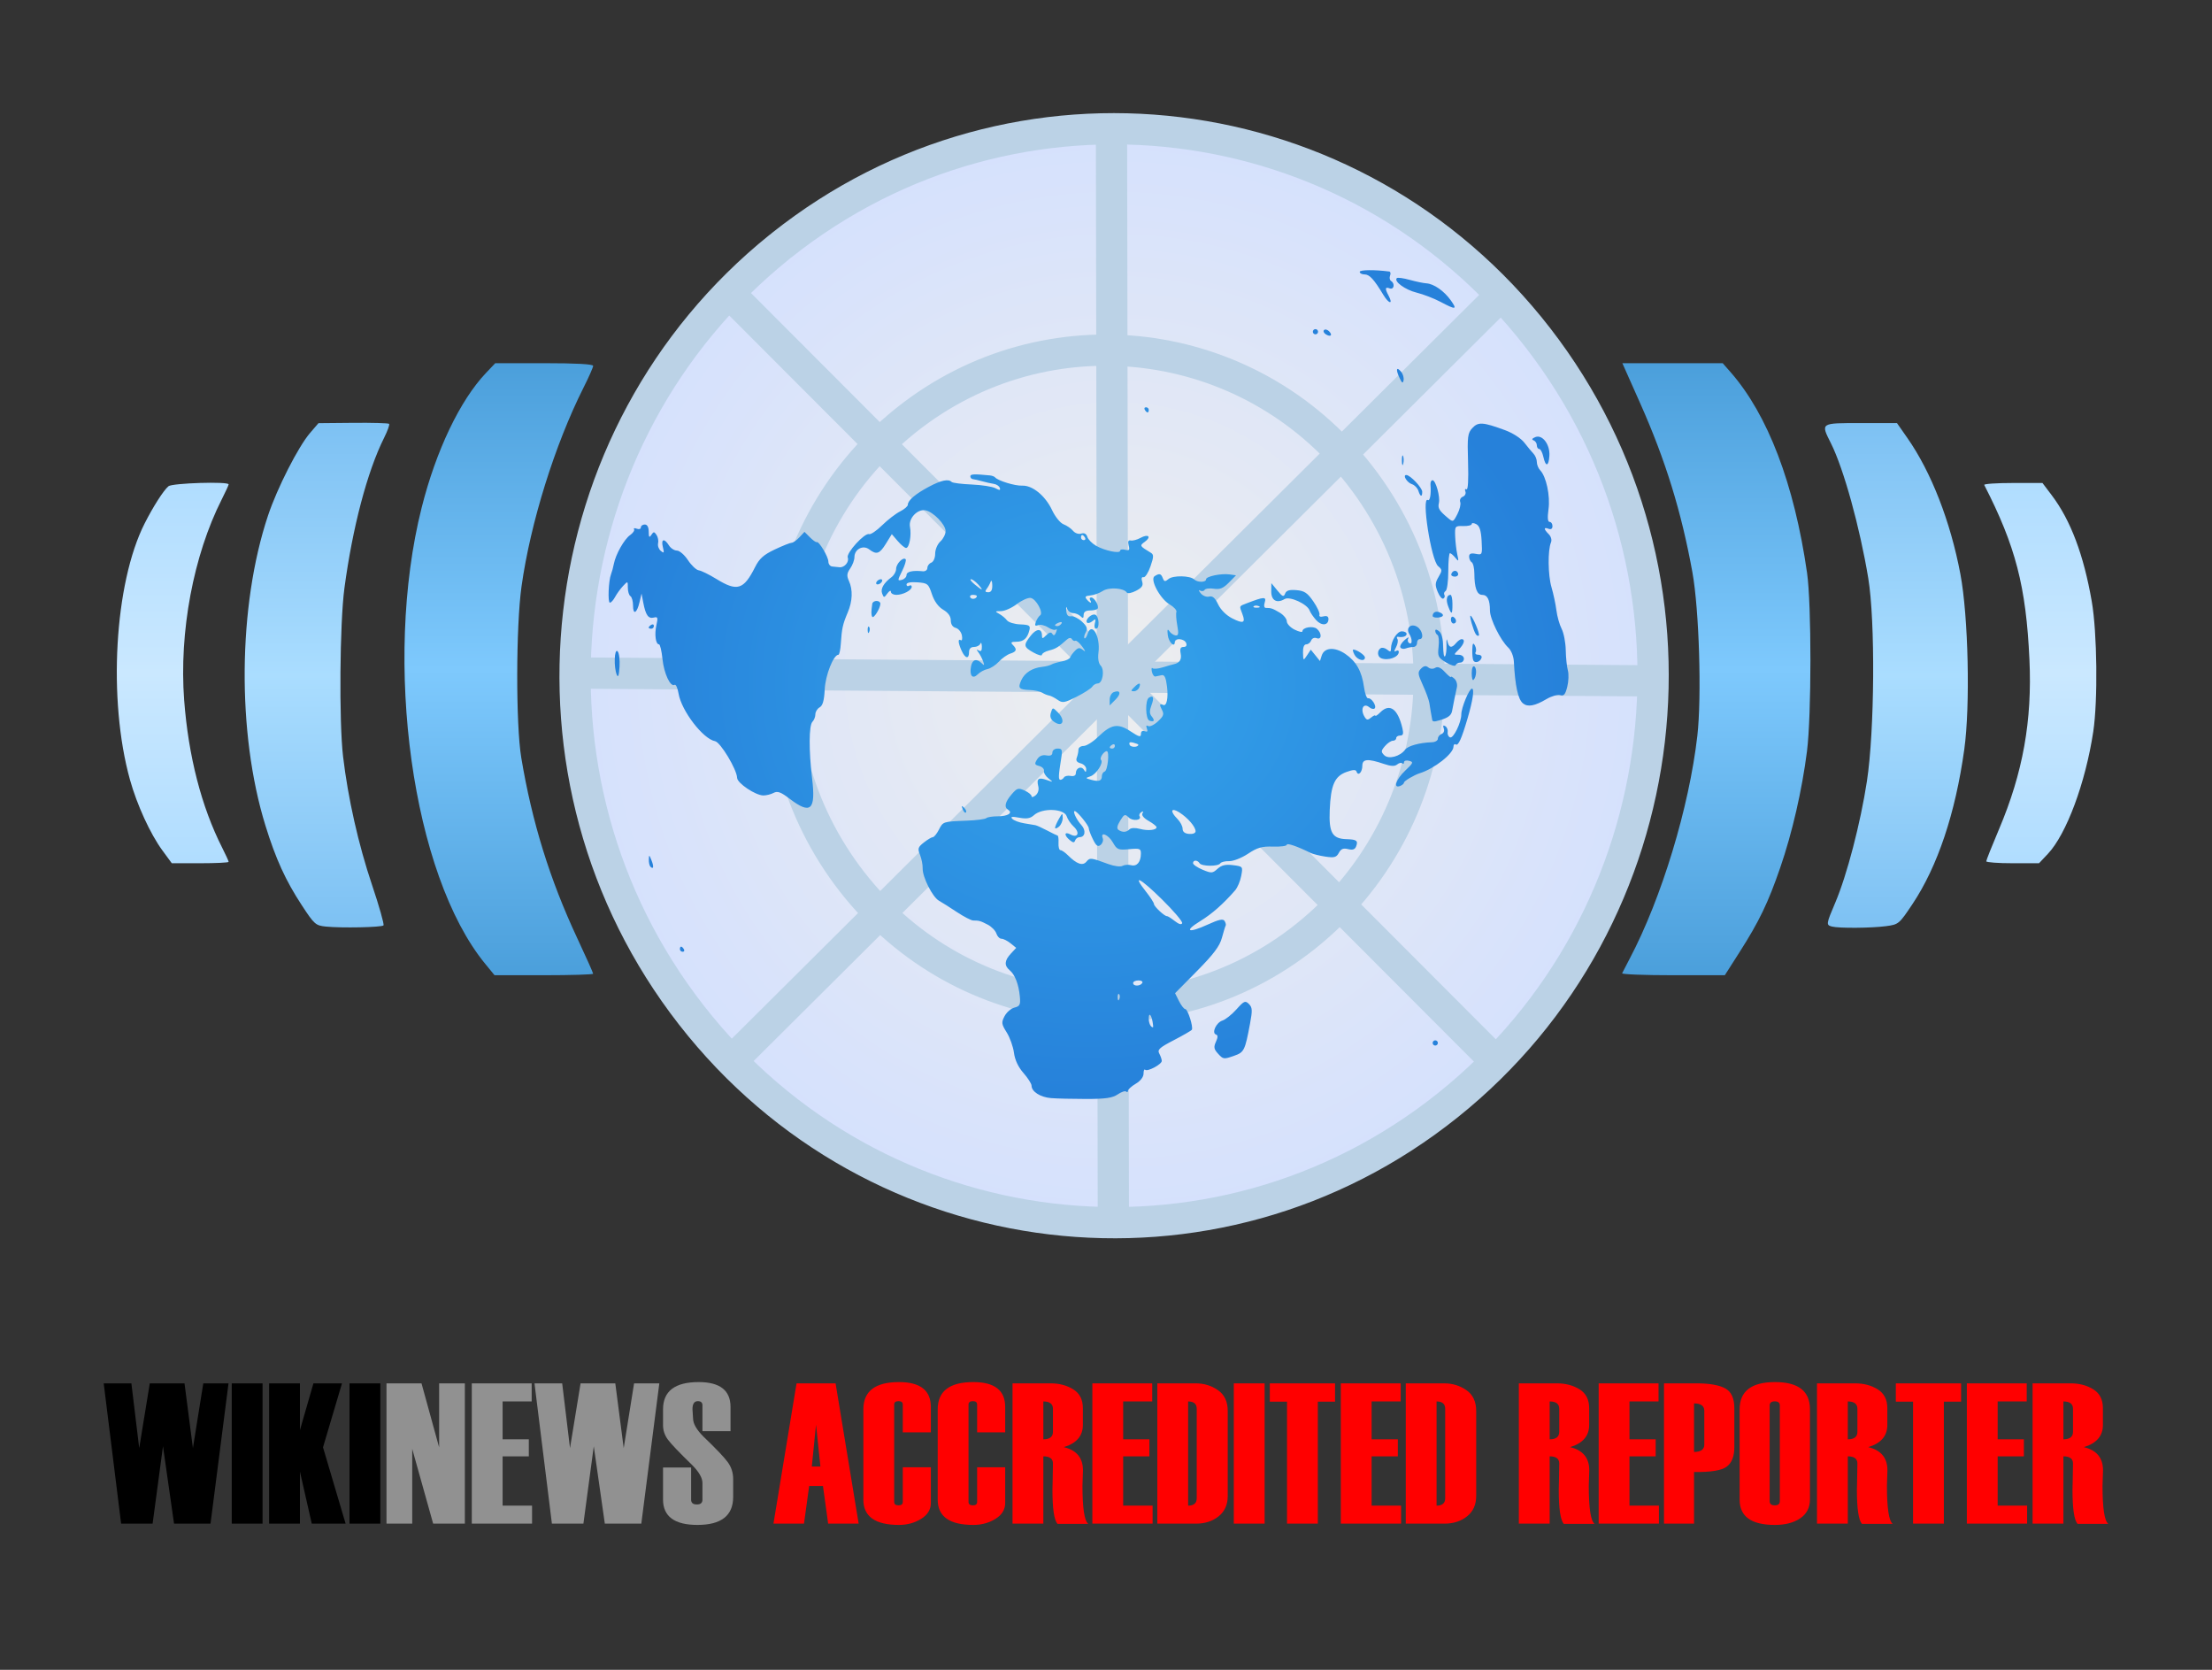
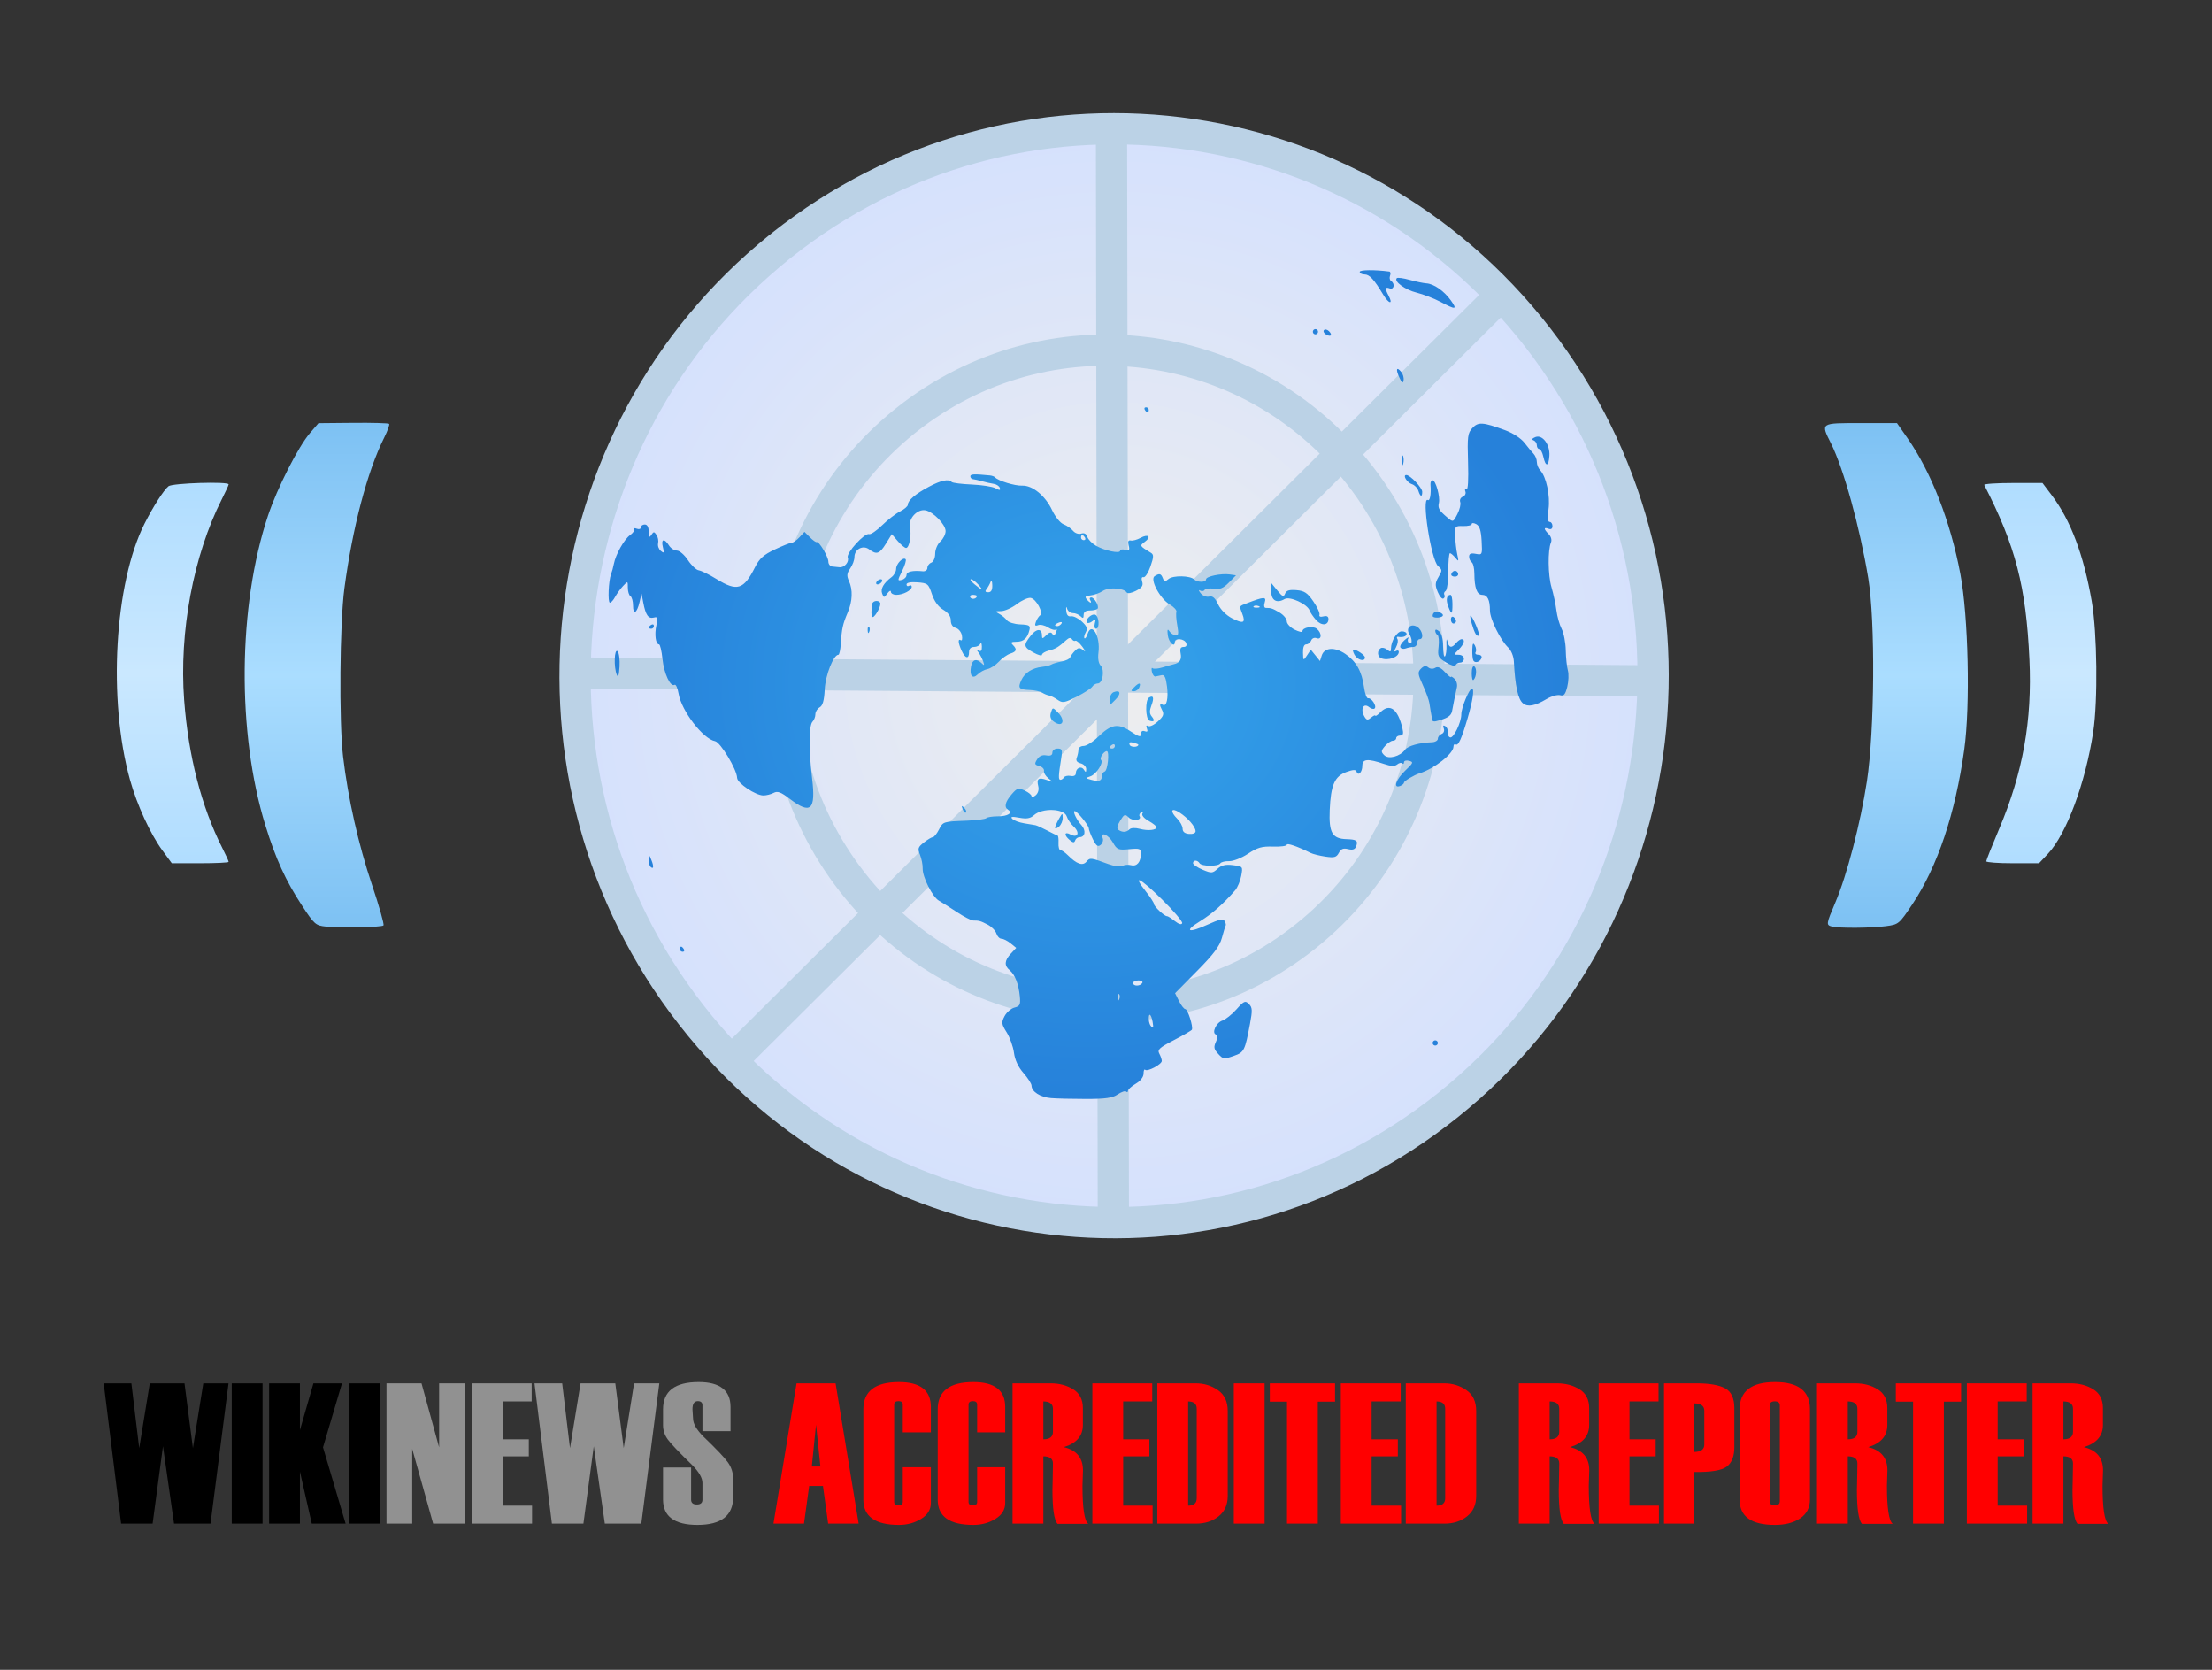
<svg xmlns="http://www.w3.org/2000/svg" xmlns:ns1="http://sodipodi.sourceforge.net/DTD/sodipodi-0.dtd" xmlns:ns2="http://www.inkscape.org/namespaces/inkscape" xmlns:xlink="http://www.w3.org/1999/xlink" id="svg2" ns1:version="0.32" ns2:version="0.45.1" width="265" height="200" version="1.0" ns1:docbase="C:\Wiki Uploads\To Upload" ns1:docname="Accredited_reporter.svg" ns2:output_extension="org.inkscape.output.svg.inkscape">
  <rect width="100%" height="100%" fill="#333333" stroke="none" />
  <defs id="defs5">
    <radialGradient gradientTransform="matrix(1,0,0,0.863,0,16.876)" gradientUnits="userSpaceOnUse" xlink:href="#linearGradient15386" id="radialGradient1982" fy="123.365" fx="373.082" r="184.271" cy="123.365" cx="373.082" />
    <radialGradient gradientTransform="matrix(1,0,0,0.863,0,16.876)" gradientUnits="userSpaceOnUse" xlink:href="#linearGradient15386" id="radialGradient15392" fy="123.365" fx="373.082" r="184.271" cy="123.365" cx="373.082" />
    <linearGradient id="linearGradient15386">
      <stop id="stop15388" offset="0" style="stop-color: rgb(53, 165, 236); stop-opacity: 1;" />
      <stop id="stop15390" offset="1" style="stop-color: rgb(38, 129, 218); stop-opacity: 1;" />
    </linearGradient>
    <radialGradient gradientTransform="matrix(1,0,0,1.014,-13.818,-5.801)" gradientUnits="userSpaceOnUse" xlink:href="#linearGradient18934" id="radialGradient18940" fy="175.158" fx="318.604" r="164.734" cy="175.158" cx="318.604" />
    <linearGradient id="linearGradient18934">
      <stop id="stop18936" offset="0" style="stop-color: rgb(238, 238, 238); stop-opacity: 1;" />
      <stop id="stop18938" offset="1" style="stop-color: rgb(213, 225, 253); stop-opacity: 1;" />
    </linearGradient>
    <linearGradient gradientTransform="matrix(0,-1,1,0,129.581,486.474)" gradientUnits="userSpaceOnUse" xlink:href="#linearGradient5571" id="linearGradient5577" y2="173.169" x2="410.072" y1="173.169" x1="223.063" />
    <linearGradient id="linearGradient5571">
      <stop id="stop5573" offset="0" style="stop-color: rgb(75, 159, 219); stop-opacity: 1;" />
      <stop id="stop5579" offset="0.5" style="stop-color: rgb(126, 201, 253); stop-opacity: 1;" />
      <stop id="stop5575" offset="1" style="stop-color: rgb(75, 159, 219); stop-opacity: 1;" />
    </linearGradient>
    <linearGradient gradientTransform="matrix(0,-1,1,0,127.358,487.97)" gradientUnits="userSpaceOnUse" xlink:href="#linearGradient8262" id="linearGradient7375" y2="175.028" x2="393.351" y1="175.028" x1="239.058" />
    <linearGradient id="linearGradient8262">
      <stop id="stop8264" offset="0" style="stop-color: rgb(125, 193, 243); stop-opacity: 1;" />
      <stop id="stop8268" offset="0.5" style="stop-color: rgb(170, 221, 255); stop-opacity: 1;" />
      <stop id="stop8266" offset="1" style="stop-color: rgb(125, 193, 243); stop-opacity: 1;" />
    </linearGradient>
    <linearGradient gradientTransform="matrix(0,-1,1,0,128.16,487.372)" gradientUnits="userSpaceOnUse" xlink:href="#linearGradient9171" id="linearGradient9177" y2="174.329" x2="374.432" y1="174.329" x1="258.18" />
    <linearGradient id="linearGradient9171">
      <stop id="stop9173" offset="0" style="stop-color: rgb(176, 221, 255); stop-opacity: 1;" />
      <stop id="stop9179" offset="0.5" style="stop-color: rgb(202, 232, 255); stop-opacity: 1;" />
      <stop id="stop9175" offset="1" style="stop-color: rgb(176, 221, 255); stop-opacity: 1;" />
    </linearGradient>
  </defs>
  <ns1:namedview ns2:window-height="573" ns2:window-width="744" ns2:pageshadow="2" ns2:pageopacity="0.0" guidetolerance="10.0" gridtolerance="10.0" objecttolerance="10.0" borderopacity="1.0" bordercolor="#666666" pagecolor="#ffffff" id="base" ns2:zoom="1.885" ns2:cx="132.5" ns2:cy="100" ns2:window-x="66" ns2:window-y="87" ns2:current-layer="svg2" />
  <g id="layer1" transform="matrix(0.392,0,0,0.392,13.994,13.55)">
    <path id="path6685" style="fill:url(#linearGradient9177);fill-opacity:1" d="M 13.928,225.272 C 10.243,220.252 6.154,211.34 4.024,203.686 C -2.777,179.249 -0.742,143.648 8.499,125.382 C 11.115,120.211 14.295,115.243 15.782,114.003 C 16.956,113.024 34.177,112.49 34.177,113.432 C 34.177,113.666 33.237,115.712 32.088,117.98 C 23.41,135.106 19.016,158.548 20.584,179.355 C 21.873,196.443 25.865,211.939 32.199,224.439 C 33.287,226.587 34.177,228.535 34.177,228.768 C 34.177,229.002 30.269,229.193 25.492,229.193 L 16.806,229.193 L 13.928,225.272 z M 571.332,228.594 C 571.332,228.265 573.087,223.854 575.232,218.792 C 582.542,201.543 585.392,185.633 584.527,166.911 C 583.495,144.612 580.296,132.269 570.71,113.605 C 570.541,113.277 574.478,113.008 579.458,113.008 L 588.512,113.008 L 591.368,116.788 C 597.127,124.411 601.116,135.003 603.579,149.216 C 605.23,158.739 605.465,179.538 604.03,189.005 C 601.66,204.643 595.834,220.311 590.147,226.34 L 587.457,229.193 L 579.395,229.193 C 574.96,229.193 571.332,228.923 571.332,228.594 z " />
    <path id="path6683" style="fill:url(#linearGradient7375);fill-opacity:1" d="M 63.893,248.544 C 60.76,248.225 60.37,247.88 56.568,242.082 C 51.583,234.479 48.585,227.913 45.413,217.654 C 36.673,189.386 37.001,150.549 46.213,122.957 C 49.026,114.529 55.453,101.909 59.075,97.702 L 61.632,94.73 L 72.222,94.631 C 78.047,94.577 82.995,94.715 83.218,94.937 C 83.441,95.16 82.753,97.079 81.689,99.202 C 76.566,109.423 72.028,126.628 69.552,145.214 C 68.132,155.872 67.895,185.956 69.146,196.565 C 70.656,209.359 73.841,223.477 78.011,235.854 C 80.203,242.363 81.773,247.913 81.498,248.189 C 80.908,248.78 68.644,249.027 63.893,248.544 z M 524.181,248.539 C 522.35,248.06 522.383,247.821 525.204,241.191 C 528.75,232.858 532.903,216.927 534.853,204.175 C 537.221,188.693 537.442,155.193 535.264,142.054 C 532.677,126.453 527.746,108.64 523.872,100.899 C 520.705,94.571 520.507,94.705 533.019,94.705 L 544.044,94.705 L 547.242,99.281 C 554.525,109.7 560.396,124.784 563.429,140.861 C 565.862,153.763 566.468,181.129 564.614,194.43 C 561.89,213.985 556.462,230.165 548.755,241.708 C 544.703,247.776 544.551,247.903 540.67,248.421 C 536.195,249.017 526.284,249.088 524.181,248.539 z " />
-     <path id="path6681" style="fill:url(#linearGradient5577);fill-opacity:1;fill-rule:evenodd" d="M 493.164,79.114 C 504.567,92.102 512.651,113.295 516.564,140.463 C 517.944,150.045 517.931,184.065 516.543,194.974 C 515.031,206.861 512.025,219.937 508.363,230.554 C 504.644,241.341 501.925,246.978 495.876,256.448 L 491.429,263.411 L 475.604,263.411 C 466.9,263.411 459.901,263.143 460.049,262.814 C 460.198,262.486 461.262,260.427 462.415,258.239 C 472.123,239.811 480.522,212.125 483.03,190.289 C 484.401,178.346 483.598,151.715 481.522,140.27 C 478.16,121.743 473.301,106.024 465.555,88.619 L 460.118,76.402 L 475.45,76.402 L 490.783,76.402 L 493.164,79.114 z M 145.577,77.218 C 145.577,77.666 144.274,80.621 142.681,83.783 C 133.874,101.268 126.423,125.127 123.69,144.595 C 121.971,156.837 121.927,186.853 123.613,196.963 C 126.893,216.638 132.317,234.122 140.702,252.056 C 143.384,257.79 145.577,262.691 145.577,262.946 C 145.577,263.202 138.797,263.411 130.511,263.411 L 115.444,263.411 L 112.57,259.904 C 90.327,232.759 81.276,167.789 93.159,120.568 C 97.559,103.087 104.879,87.76 112.828,79.386 L 115.661,76.402 L 130.619,76.402 C 140.304,76.402 145.577,76.69 145.577,77.218 z " />
    <path id="path12347" style="fill:url(#radialGradient18940);fill-opacity:1;fill-rule:evenodd;stroke:none;stroke-width:12;stroke-linecap:round;stroke-linejoin:round;marker-start:none;stroke-miterlimit:4;stroke-dasharray:none;stroke-opacity:1" d="M 203.157,40.377 C 274.684,-16.508 378.11,-3.874 434.282,68.609 C 490.455,141.093 478.148,246.035 406.779,303.124 C 335.411,360.213 231.95,347.876 175.576,275.554 C 119.202,203.232 131.217,98.254 202.426,40.961" />
    <path id="path8589" style="fill:none;fill-opacity:1;fill-rule:evenodd;stroke:#bbd2e6;stroke-width:9.549;stroke-linecap:round;stroke-linejoin:round;marker-start:none;stroke-miterlimit:4;stroke-dasharray:none;stroke-opacity:1" d="M 203.157,40.377 C 274.684,-16.508 378.11,-3.874 434.282,68.609 C 490.455,141.093 478.148,246.035 406.779,303.124 C 335.411,360.213 231.95,347.876 175.576,275.554 C 119.202,203.232 131.217,98.254 202.426,40.961" />
    <path id="path8771" style="fill:none;fill-opacity:1;fill-rule:evenodd;stroke:#bbd2e6;stroke-width:9.549;stroke-linecap:round;stroke-linejoin:round;marker-start:none;stroke-miterlimit:4;stroke-dasharray:none;stroke-opacity:1" d="M 241.262,93.78 C 284.178,59.65 346.233,67.23 379.937,110.72 C 413.641,154.21 406.256,217.175 363.435,251.429 C 320.614,285.682 258.538,278.28 224.713,234.886 C 190.889,191.493 198.098,128.507 240.823,94.131" />
-     <path id="path8781" style="fill:none;fill-opacity:1;fill-rule:evenodd;stroke:#bbd2e6;stroke-width:9.549;stroke-linecap:butt;stroke-linejoin:miter;stroke-miterlimit:4;stroke-dasharray:none;stroke-opacity:1" d="M 187.805,55.712 L 422.562,290.866" />
    <path id="path9668" style="fill:none;fill-opacity:1;fill-rule:evenodd;stroke:#bbd2e6;stroke-width:9.549;stroke-linecap:butt;stroke-linejoin:miter;stroke-miterlimit:4;stroke-dasharray:none;stroke-opacity:1" d="M 424.153,54.518 L 187.805,289.672" />
    <path id="path10559" style="fill:none;fill-opacity:1;fill-rule:evenodd;stroke:#bbd2e6;stroke-width:9.549;stroke-linecap:butt;stroke-linejoin:miter;stroke-miterlimit:4;stroke-dasharray:none;stroke-opacity:1" d="M 303.99,4.781 L 304.564,340.602" />
    <path id="path10561" style="fill:none;fill-opacity:1;fill-rule:evenodd;stroke:#bbd2e6;stroke-width:9.549;stroke-linecap:butt;stroke-linejoin:miter;stroke-miterlimit:4;stroke-dasharray:none;stroke-opacity:1" d="M 144.037,171.1 L 471.104,173.488" />
    <g id="layer3" style="fill:url(#radialGradient15392);fill-opacity:1;display:inline" transform="matrix(0.796,0,0,0.796,2.20288e-4,76.402)">
      <path id="path14257" style="fill:url(#radialGradient1982);fill-opacity:1" d="M 358.702,282.104 C 354.58,281.77 351.202,279.61 351.202,277.308 C 351.202,276.587 349.809,274.412 348.108,272.474 C 346.09,270.176 344.818,267.468 344.451,264.689 C 344.141,262.345 342.886,258.832 341.66,256.881 C 339.644,253.669 339.566,253.08 340.843,250.644 C 341.618,249.164 343.332,247.682 344.652,247.351 C 346.727,246.83 347.005,246.254 346.707,243.088 C 346.266,238.394 344.834,234.698 342.806,233.014 C 340.65,231.225 340.786,229.29 343.256,226.639 L 345.31,224.434 L 343.145,222.681 C 341.954,221.717 340.385,220.928 339.658,220.928 C 338.931,220.928 338.049,220.023 337.698,218.917 C 337.347,217.811 335.854,216.282 334.381,215.52 C 331.576,214.07 331.079,213.928 328.814,213.928 C 328.051,213.928 325.22,212.465 322.523,210.678 C 319.826,208.89 316.738,206.936 315.661,206.335 C 313.195,204.961 309.299,197.241 309.399,193.928 C 309.44,192.553 308.98,190.209 308.378,188.719 C 307.41,186.325 307.584,185.772 309.877,183.969 C 311.304,182.846 312.849,181.928 313.311,181.928 C 313.772,181.928 314.81,180.653 315.615,179.095 C 317.253,175.928 317.117,175.972 326.415,175.602 C 330.108,175.455 333.445,175.018 333.832,174.631 C 334.219,174.244 336.233,173.928 338.309,173.928 C 342.083,173.928 344.134,172.622 342.218,171.438 C 340.588,170.431 341.031,168.437 343.532,165.527 C 345.637,163.077 346.119,162.933 348.532,164.032 C 350,164.701 351.202,165.682 351.202,166.211 C 351.202,166.74 351.906,166.589 352.766,165.875 C 353.712,165.089 354.115,163.717 353.784,162.401 C 353.052,159.483 353.886,158.87 357.054,159.998 C 359.59,160.9 359.618,160.874 357.702,159.378 C 356.602,158.519 355.821,157.221 355.968,156.493 C 356.114,155.765 355.301,154.926 354.16,154.627 C 352.368,154.159 352.254,153.817 353.323,152.105 C 354.147,150.785 355.333,150.266 356.881,150.546 C 358.475,150.835 359.202,150.491 359.202,149.447 C 359.202,148.596 360.078,147.928 361.196,147.928 C 362.942,147.928 363.115,148.396 362.588,151.678 C 361.52,158.315 361.46,159.928 362.28,159.928 C 362.722,159.928 363.345,159.506 363.664,158.989 C 363.983,158.473 365.134,158.222 366.223,158.432 C 367.425,158.663 368.202,158.27 368.202,157.429 C 368.202,155.388 370.29,154.458 371.298,156.05 C 372.002,157.161 372.174,157.112 372.186,155.794 C 372.195,154.896 371.243,153.91 370.072,153.604 C 368.597,153.219 368.136,152.542 368.572,151.406 C 368.918,150.503 369.202,149.126 369.202,148.346 C 369.202,147.566 370.093,146.928 371.183,146.928 C 372.273,146.928 374.789,145.351 376.773,143.424 C 381.792,138.55 384.375,138.115 389.228,141.327 C 392.478,143.477 393.202,143.661 393.202,142.335 C 393.202,141.33 393.752,140.925 394.651,141.27 C 395.668,141.66 395.915,141.346 395.481,140.213 C 395.086,139.185 395.261,138.847 395.963,139.28 C 396.568,139.654 398.252,138.859 399.704,137.513 C 401.922,135.457 402.168,134.734 401.238,132.997 C 400.219,131.092 400.37,130.541 401.738,131.178 C 403.063,131.795 403.749,128.565 403.221,124.196 C 402.798,120.698 402.252,119.517 401.173,119.761 C 400.364,119.945 399.278,120.17 398.761,120.261 C 398.244,120.353 397.632,119.528 397.403,118.428 C 397.173,117.328 397.292,116.724 397.668,117.086 C 398.044,117.449 399.781,117.307 401.527,116.771 C 403.273,116.236 405.152,115.701 405.702,115.584 C 408.059,115.083 408.903,113.815 408.451,111.452 C 408.099,109.612 408.398,108.928 409.554,108.928 C 410.552,108.928 410.926,108.372 410.563,107.428 C 409.907,105.718 406.202,105.364 406.202,107.011 C 406.202,109.425 403.829,107.102 403.504,104.37 C 403.254,102.262 403.422,101.833 404.098,102.857 C 404.617,103.644 405.683,104.381 406.467,104.496 C 407.603,104.663 407.741,103.879 407.148,100.635 C 406.739,98.396 406.592,96.074 406.822,95.474 C 407.053,94.873 405.88,93.578 404.216,92.595 C 400.513,90.408 396.552,82.959 398.45,81.753 C 400.288,80.586 400.917,80.743 401.606,82.54 C 402.128,83.899 402.477,83.944 403.825,82.825 C 405.554,81.391 412.103,81.514 413.652,83.01 C 414.902,84.218 418.202,84.192 418.202,82.973 C 418.202,81.821 424.008,80.623 427.321,81.091 L 429.702,81.428 L 426.939,84.236 C 424.794,86.416 423.509,86.939 421.194,86.574 C 419.553,86.315 417.953,86.522 417.637,87.032 C 417.322,87.543 416.532,87.642 415.883,87.252 C 415.233,86.863 415.345,87.337 416.132,88.305 C 416.925,89.282 418.371,89.855 419.38,89.592 C 420.698,89.247 421.647,90.065 422.837,92.572 C 423.824,94.652 425.965,96.787 428.215,97.935 C 432.517,100.129 433.456,99.728 432.138,96.26 C 430.918,93.051 430.798,93.325 433.952,92.116 C 440.479,89.614 441.449,89.573 440.733,91.829 C 440.34,93.066 440.505,93.928 441.134,93.928 C 443.158,93.928 443.711,94.116 446.452,95.735 C 447.964,96.628 449.202,98.129 449.202,99.07 C 449.202,100.011 450.552,101.455 452.202,102.278 C 453.852,103.101 455.202,103.389 455.202,102.919 C 455.202,101.412 459.245,100.719 460.75,101.968 C 462.716,103.6 462.651,106.314 460.664,105.552 C 459.789,105.216 458.881,105.601 458.557,106.445 C 458.244,107.26 457.391,107.928 456.662,107.928 C 455.817,107.928 455.368,109.092 455.427,111.133 C 455.516,114.276 455.546,114.295 456.967,112.155 L 458.416,109.972 L 460.179,112.148 L 461.941,114.324 L 462.604,112.236 C 463.599,109.099 467.578,108.82 471.669,111.599 C 475.852,114.442 478.015,118.289 478.848,124.367 C 479.186,126.828 479.895,128.748 480.425,128.635 C 481.701,128.361 483.823,131.64 482.94,132.522 C 482.561,132.902 481.635,132.703 480.884,132.079 C 478.56,130.151 477.282,132.926 479.141,135.864 C 479.894,137.053 480.319,137.075 481.625,135.991 C 482.492,135.272 483.202,134.963 483.202,135.305 C 483.202,135.648 484.067,135.063 485.124,134.005 C 488.726,130.404 491.851,132.68 493.599,140.178 C 494.082,142.252 493.867,142.928 492.721,142.928 C 491.885,142.928 491.202,143.378 491.202,143.928 C 491.202,144.478 490.627,144.928 489.924,144.928 C 489.221,144.928 487.859,145.848 486.896,146.972 C 485.363,148.762 485.327,149.196 486.604,150.473 C 488.278,152.147 492.722,150.966 494.644,148.337 C 495.704,146.889 500.17,145.66 504.952,145.502 C 506.189,145.461 507.202,144.851 507.202,144.146 C 507.202,143.442 507.848,142.617 508.638,142.314 C 509.466,141.996 509.818,141.091 509.469,140.181 C 509.061,139.118 509.254,138.842 510.058,139.339 C 510.716,139.746 511.13,140.786 510.978,141.65 C 510.826,142.513 511.245,143.411 511.909,143.643 C 513.198,144.095 516.202,137.924 516.202,134.826 C 516.202,132.259 519.226,124.928 520.285,124.928 C 521.305,124.928 520.637,129.441 518.584,136.428 C 516.307,144.173 515.048,146.951 514.086,146.356 C 513.599,146.056 513.202,146.423 513.202,147.173 C 513.202,149.869 505.847,155.664 500.202,157.415 C 498.108,158.065 494.202,160.387 494.202,160.981 C 494.202,161.384 493.527,161.973 492.702,162.289 C 489.914,163.359 491.116,159.744 494.661,156.402 C 497.782,153.458 497.929,153.09 496.161,152.627 C 495.083,152.346 494.202,152.598 494.202,153.188 C 494.202,153.778 493.906,153.965 493.544,153.603 C 493.182,153.241 492.299,153.432 491.582,154.027 C 490.642,154.808 489.225,154.751 486.49,153.824 C 480.278,151.717 478.202,151.892 478.202,154.523 C 478.202,157.01 476.608,158.647 475.991,156.796 C 475.709,155.95 474.689,155.984 472.09,156.923 C 467.564,158.56 466.095,161.911 465.684,171.539 C 465.313,180.241 466.65,182.551 472.148,182.707 C 476.025,182.818 476.658,183.297 475.816,185.491 C 475.364,186.668 474.482,186.964 472.732,186.525 C 470.894,186.063 470.008,186.421 469.185,187.959 C 468.26,189.687 467.453,189.913 464.026,189.402 C 461.791,189.068 459.229,188.43 458.332,187.984 C 453.302,185.479 449.202,184.071 449.202,184.848 C 449.202,185.336 446.839,185.657 443.952,185.561 C 439.648,185.419 437.909,185.914 434.306,188.306 C 431.863,189.928 428.651,191.188 427.074,191.143 C 425.513,191.099 423.977,191.482 423.66,191.995 C 422.888,193.245 416.482,193.19 415.702,191.928 C 414.906,190.64 413.202,190.631 413.202,191.914 C 413.202,192.457 414.851,193.59 416.868,194.433 C 420.279,195.858 420.678,195.834 422.618,194.079 C 424.164,192.68 425.692,192.319 428.54,192.68 C 432.352,193.164 432.375,193.193 431.706,196.798 C 431.335,198.794 430.283,201.289 429.367,202.342 C 424.801,207.588 420.507,211.374 415.918,214.197 C 409.53,218.128 411.351,218.922 418.864,215.482 C 423.136,213.526 424.742,213.183 425.311,214.105 C 425.728,214.78 425.92,215.579 425.737,215.88 C 425.554,216.181 424.9,218.308 424.284,220.606 C 423.437,223.762 421.101,226.87 414.735,233.308 L 406.307,241.831 L 407.827,244.88 C 408.664,246.556 409.744,247.928 410.228,247.928 C 411.179,247.928 413.373,254.841 412.744,255.859 C 412.534,256.199 409.423,258 405.831,259.861 C 400.28,262.737 399.443,263.51 400.251,265.02 C 400.774,265.997 401.202,267.264 401.202,267.836 C 401.202,269.139 395.679,272.072 394.828,271.221 C 394.484,270.877 394.202,271.544 394.202,272.705 C 394.202,273.989 393.027,275.509 391.202,276.587 C 389.552,277.562 388.202,278.787 388.202,279.31 C 388.202,279.833 387.9,279.96 387.531,279.591 C 387.163,279.222 385.7,279.71 384.281,280.674 C 382.27,282.042 379.609,282.428 372.202,282.428 C 366.977,282.428 360.902,282.282 358.702,282.104 z M 397.676,252.793 C 397.115,249.883 396.202,249.141 396.202,251.595 C 396.202,253.342 396.967,254.928 397.811,254.928 C 397.963,254.928 397.902,253.967 397.676,252.793 z M 384.806,242.199 C 384.474,241.866 384.237,242.457 384.281,243.511 C 384.329,244.676 384.566,244.913 384.885,244.115 C 385.174,243.393 385.138,242.531 384.806,242.199 z M 393.702,237.928 C 394.042,237.378 393.393,236.928 392.261,236.928 C 391.128,236.928 390.202,237.378 390.202,237.928 C 390.202,239.226 392.899,239.226 393.702,237.928 z M 401.231,205.776 C 392.746,197.438 389.662,195.934 395.081,202.776 C 396.797,204.943 398.202,207.113 398.202,207.6 C 398.202,208.532 402.347,212.393 403.202,212.256 C 403.477,212.212 404.816,213.052 406.178,214.124 C 407.764,215.371 408.789,215.665 409.03,214.941 C 409.238,214.32 405.728,210.195 401.231,205.776 z M 389.446,192.702 C 391.653,193.279 393.163,191.492 393.186,188.277 C 393.2,186.329 392.776,186.166 388.668,186.55 C 384.479,186.941 384.004,186.744 382.418,183.957 C 380.708,180.951 377.487,179.622 378.535,182.355 C 378.836,183.14 378.477,184.284 377.737,184.898 C 376.683,185.773 376.046,185.321 374.797,182.818 C 373.919,181.059 373.187,179.127 373.17,178.524 C 373.137,177.381 368.682,171.928 367.781,171.928 C 366.896,171.928 368.516,175.337 370.328,177.288 C 372.185,179.287 371.815,181.928 369.678,181.928 C 368.958,181.928 368.179,182.49 367.948,183.178 C 367.62,184.152 367.16,184.125 365.864,183.055 C 363.569,181.161 363.766,179.624 366.141,180.895 C 368.982,182.416 369.891,180.218 367.386,177.885 C 366.271,176.846 365.067,175.08 364.712,173.962 C 363.747,170.919 355.314,170.611 352.12,173.502 C 350.734,174.756 349.348,174.994 346.492,174.469 C 343.655,173.947 342.982,174.06 343.818,174.916 C 344.432,175.545 346.457,176.306 348.318,176.606 C 350.179,176.907 352.152,177.239 352.702,177.345 C 353.252,177.45 355.277,178.37 357.202,179.387 C 359.127,180.405 360.927,181.281 361.202,181.333 C 361.477,181.385 361.635,182.665 361.554,184.178 C 361.473,185.69 361.811,186.928 362.304,186.928 C 362.798,186.928 364.068,187.794 365.126,188.852 C 368.547,192.274 370.839,193.07 372.277,191.337 C 373.601,189.742 373.943,189.78 380.702,192.27 C 382.902,193.081 385.328,193.395 386.094,192.967 C 386.859,192.539 388.368,192.42 389.446,192.702 z M 360.237,178.3 C 360.257,177.82 360.916,176.303 361.702,174.928 C 363.048,172.573 363.133,172.551 363.166,174.555 C 363.186,175.726 362.527,177.243 361.702,177.928 C 360.877,178.613 360.218,178.78 360.237,178.3 z M 414.179,179.667 C 414.148,177.92 411.191,174.488 407.952,172.438 C 404.714,170.389 404.239,171.965 407.202,174.928 C 408.302,176.028 409.202,177.73 409.202,178.71 C 409.202,179.889 410.048,180.562 411.702,180.699 C 413.143,180.818 414.192,180.381 414.179,179.667 z M 388.792,178.938 C 389.378,178.351 390.989,178.274 392.742,178.748 C 395.85,179.588 399.206,179.254 399.195,178.105 C 399.192,177.732 397.813,176.645 396.131,175.687 C 394.275,174.631 393.355,173.489 393.791,172.783 C 394.243,172.052 394.074,171.888 393.34,172.342 C 392.696,172.74 392.399,173.438 392.68,173.892 C 393.667,175.49 390.034,175.903 388.498,174.368 C 387.092,172.961 386.78,173.081 385.224,175.62 C 384.03,177.571 383.84,178.652 384.603,179.163 C 386.13,180.184 387.626,180.104 388.792,178.938 z M 378.202,158.452 C 378.202,157.705 378.693,156.931 379.294,156.73 C 380.444,156.347 381.202,148.928 380.091,148.928 C 378.955,148.928 377.195,151.588 377.878,152.271 C 378.955,153.348 376.05,157.839 373.792,158.588 C 371.794,159.25 371.812,159.31 374.202,159.947 C 377.13,160.727 378.202,160.327 378.202,158.452 z M 383.202,146.869 C 383.202,146.286 382.752,146.088 382.202,146.428 C 380.92,147.22 380.92,147.928 382.202,147.928 C 382.752,147.928 383.202,147.451 383.202,146.869 z M 392.202,146.438 C 392.202,146.285 391.335,145.935 390.276,145.658 C 388.962,145.314 388.512,145.574 388.859,146.478 C 389.265,147.536 392.202,147.5 392.202,146.438 z M 438.389,93.245 C 437.667,92.956 436.805,92.991 436.472,93.324 C 436.14,93.656 436.731,93.892 437.785,93.849 C 438.95,93.801 439.187,93.564 438.389,93.245 z M 422.698,264.924 C 421.218,263.288 421.088,262.473 421.991,260.49 C 422.781,258.758 422.788,257.957 422.017,257.7 C 420.257,257.113 422.099,253.095 424.473,252.342 C 425.666,251.963 428.095,250.027 429.871,248.04 C 432.783,244.782 433.252,244.579 434.655,245.968 C 435.981,247.28 436.046,248.392 435.095,253.468 C 433.148,263.867 432.829,264.514 428.972,265.858 C 424.923,267.27 424.805,267.252 422.698,264.924 z M 505.202,260.928 C 505.202,260.378 505.652,259.928 506.202,259.928 C 506.752,259.928 507.202,260.378 507.202,260.928 C 507.202,261.478 506.752,261.928 506.202,261.928 C 505.652,261.928 505.202,261.478 505.202,260.928 z M 216.202,224.928 C 216.202,223.646 216.91,223.646 217.702,224.928 C 218.042,225.478 217.843,225.928 217.261,225.928 C 216.678,225.928 216.202,225.478 216.202,224.928 z M 204.868,193.261 C 204.502,192.895 204.23,191.657 204.265,190.511 C 204.323,188.596 204.406,188.621 205.286,190.823 C 206.266,193.271 206.063,194.456 204.868,193.261 z M 324.766,171.221 C 324.223,169.796 324.338,169.681 325.326,170.661 C 326.009,171.34 326.316,172.146 326.008,172.454 C 325.701,172.762 325.141,172.207 324.766,171.221 z M 258.379,167.236 C 254.956,164.623 253.668,164.143 252.195,164.932 C 251.171,165.48 249.395,165.928 248.247,165.928 C 245.246,165.928 238.21,161.213 238.155,159.165 C 238.069,155.957 231.754,145.464 229.683,145.091 C 225.104,144.265 216.805,133.458 215.692,126.872 C 215.325,124.698 214.634,123.161 214.157,123.455 C 212.561,124.442 210.079,119.142 209.497,113.505 C 209.181,110.438 208.587,107.928 208.178,107.928 C 206.895,107.928 206.37,104.116 207.167,100.581 C 207.83,97.64 207.698,97.247 206.18,97.644 C 204.092,98.19 203.053,96.729 202.139,91.962 L 201.461,88.428 L 200.702,91.699 C 199.7,96.018 198.202,96.826 198.202,93.046 C 198.202,91.396 197.752,89.768 197.202,89.428 C 196.652,89.088 196.202,87.627 196.202,86.18 C 196.202,83.565 196.191,83.562 194.337,85.552 C 193.311,86.653 191.945,88.538 191.302,89.741 C 190.658,90.944 189.766,91.928 189.319,91.928 C 188.434,91.928 188.783,83.422 189.769,80.955 C 190.105,80.115 190.584,78.361 190.832,77.057 C 191.53,73.398 194.803,67.586 197.061,65.996 C 198.179,65.208 198.87,64.201 198.596,63.757 C 198.322,63.314 198.796,63.219 199.65,63.546 C 200.503,63.874 201.202,63.644 201.202,63.035 C 201.202,62.426 201.877,61.928 202.702,61.928 C 203.668,61.928 204.207,62.907 204.217,64.678 C 204.229,66.834 204.445,67.104 205.217,65.928 C 206.092,64.595 206.314,64.595 207.215,65.928 C 207.772,66.753 208.043,68.199 207.818,69.141 C 207.592,70.083 208.065,71.399 208.868,72.066 C 210.105,73.093 210.225,72.87 209.656,70.602 C 208.867,67.457 210.186,67.072 211.97,69.928 C 212.657,71.028 214.039,71.928 215.043,71.928 C 216.046,71.928 217.954,73.581 219.284,75.601 C 220.614,77.622 222.487,79.382 223.446,79.512 C 224.405,79.642 227.449,81.139 230.211,82.839 C 238.194,87.751 240.678,86.985 245.063,78.261 C 246.704,74.996 248.34,73.535 252.618,71.511 C 255.621,70.09 258.538,68.928 259.101,68.928 C 259.663,68.928 261,67.987 262.072,66.837 L 264.02,64.746 L 266.111,66.837 C 267.261,67.987 268.434,68.815 268.718,68.678 C 269.579,68.261 273.188,74.306 273.195,76.178 C 273.199,77.14 273.877,77.984 274.702,78.053 C 275.527,78.122 276.764,78.245 277.452,78.327 C 279.326,78.55 281.273,76.278 280.634,74.612 C 279.97,72.883 287.14,65.016 288.834,65.616 C 289.456,65.836 291.706,64.309 293.834,62.223 C 295.961,60.137 299.052,57.75 300.702,56.92 C 302.352,56.089 303.702,54.931 303.702,54.347 C 303.702,52.676 306.609,50.187 311.758,47.449 C 316.505,44.925 319.281,44.34 320.54,45.6 C 320.91,45.969 324.364,46.406 328.216,46.57 C 332.069,46.734 336.168,47.375 337.327,47.995 C 338.964,48.871 339.339,48.841 339.013,47.862 C 338.782,47.169 337.744,46.478 336.706,46.326 C 335.668,46.173 333.668,45.725 332.26,45.33 C 330.853,44.934 329.252,44.57 328.702,44.519 C 328.152,44.469 327.702,43.978 327.702,43.428 C 327.702,42.549 329.139,42.483 335.202,43.082 C 336.027,43.164 336.927,43.5 337.202,43.829 C 338.278,45.119 344.852,47.134 347.574,47.009 C 351.536,46.827 356.482,50.866 359.088,56.409 C 360.302,58.992 362.234,61.37 363.513,61.856 C 364.762,62.331 366.391,63.452 367.134,64.346 C 367.902,65.272 369.251,65.73 370.262,65.409 C 371.432,65.037 372.238,65.468 372.62,66.67 C 372.938,67.674 374.437,69.205 375.95,70.073 C 379.286,71.986 385.202,73.216 385.202,71.996 C 385.202,71.512 386.071,71.342 387.134,71.62 C 388.712,72.033 388.962,71.727 388.498,69.952 C 388.099,68.429 388.344,67.863 389.315,68.063 C 390.078,68.219 391.753,67.767 393.037,67.057 C 396.011,65.413 397.352,66.613 394.705,68.549 C 392.612,70.079 392.641,70.131 397.043,72.797 C 398.156,73.471 398.124,74.361 396.859,78.019 C 396.02,80.444 394.82,82.304 394.192,82.153 C 393.48,81.981 393.286,82.62 393.677,83.851 C 394.155,85.355 393.592,86.192 391.309,87.372 C 389.662,88.224 388.074,88.53 387.779,88.053 C 386.68,86.275 380.916,85.885 378.559,87.43 C 377.285,88.264 375.133,89.039 373.777,89.151 C 371.89,89.307 371.562,89.657 372.379,90.641 C 373.64,92.161 374.591,92.366 373.702,90.928 C 373.362,90.378 373.544,89.928 374.107,89.928 C 375.408,89.928 377.34,93.456 376.5,94.296 C 376.152,94.644 374.818,94.928 373.535,94.928 C 372.006,94.928 371.202,95.514 371.202,96.628 C 371.202,97.95 370.935,98.061 370.002,97.128 C 369.342,96.468 368.025,95.928 367.075,95.928 C 366.125,95.928 365.12,95.14 364.84,94.178 C 364.547,93.167 364.41,93.484 364.517,94.928 C 364.644,96.653 365.22,97.342 366.372,97.152 C 367.291,97.001 369.164,97.915 370.534,99.185 C 372.486,100.994 372.808,101.88 372.021,103.285 C 371.47,104.271 371.243,105.303 371.519,105.578 C 371.794,105.853 372.315,105.145 372.678,104.003 C 374.266,98.998 377.717,104.781 376.896,111.073 C 376.601,113.328 376.923,115.234 377.739,116.073 C 379.355,117.733 378.518,122.928 376.635,122.928 C 375.901,122.928 374.941,123.49 374.501,124.178 C 374.061,124.865 371.356,126.607 368.49,128.049 C 363.778,130.419 363.077,130.529 361.183,129.202 C 360.03,128.395 358.55,127.653 357.894,127.553 C 357.238,127.453 356.059,126.971 355.274,126.481 C 354.488,125.991 352.364,125.529 350.554,125.456 C 346.337,125.283 345.872,124.746 347.275,121.667 C 348.562,118.841 351.488,116.974 355.259,116.572 C 356.649,116.424 358.249,116.017 358.814,115.667 C 359.379,115.318 361.157,114.794 362.764,114.502 C 364.372,114.211 365.843,113.504 366.034,112.932 C 366.224,112.36 367.063,111.21 367.897,110.375 C 369.145,109.127 369.696,109.086 371.011,110.143 C 372.077,111 371.958,110.546 370.655,108.781 C 369.581,107.325 368.395,106.32 368.021,106.547 C 367.646,106.775 367.055,106.5 366.707,105.936 C 366.292,105.265 365.591,105.346 364.673,106.17 C 361.46,109.053 360.504,109.635 357.918,110.284 C 356.424,110.659 355.202,111.398 355.202,111.927 C 355.202,112.455 353.739,112.07 351.952,111.072 C 348.105,108.923 348.001,108.27 350.911,104.57 C 353.132,101.747 355.202,101.741 355.202,104.558 C 355.202,105.854 355.437,105.835 356.847,104.425 C 358.027,103.245 358.695,103.107 359.208,103.938 C 359.694,104.724 360.146,104.516 360.615,103.292 C 360.996,102.3 360.982,101.814 360.584,102.212 C 360.187,102.61 358.836,102.263 357.584,101.443 C 356.331,100.622 354.603,100.22 353.743,100.55 C 352.55,101.008 352.342,100.709 352.867,99.289 C 353.246,98.265 353.977,97.145 354.491,96.799 C 355.88,95.866 353.005,90.514 350.897,90.108 C 349.912,89.918 347.509,90.981 345.557,92.47 C 343.605,93.96 340.857,95.178 339.452,95.178 C 337.125,95.178 337.067,95.272 338.799,96.23 C 339.846,96.809 341.174,97.917 341.752,98.693 C 342.33,99.469 344.619,100.176 346.838,100.266 C 350.33,100.406 350.808,100.697 350.393,102.428 C 349.631,105.601 348.153,106.928 345.379,106.928 C 343.374,106.928 343.068,107.195 344.002,108.128 C 345.732,109.858 345.491,110.701 343.045,111.477 C 341.86,111.854 339.88,113.251 338.645,114.583 C 337.411,115.915 335.449,117.188 334.284,117.412 C 333.12,117.636 331.434,118.552 330.539,119.448 C 328.542,121.445 327.286,119.938 327.969,116.363 C 328.479,113.698 330.098,113.229 332.061,115.178 C 333.071,116.181 333.179,116.032 332.606,114.428 C 332.213,113.328 331.399,111.779 330.796,110.986 C 329.967,109.893 330.004,109.726 330.952,110.295 C 331.814,110.813 332.177,110.33 332.123,108.737 C 332.079,107.467 331.817,106.99 331.539,107.678 C 331.262,108.365 330.172,108.928 329.118,108.928 C 327.868,108.928 327.202,109.624 327.202,110.928 C 327.202,113.707 325.75,113.427 324.362,110.381 C 322.992,107.375 322.858,105.598 324.057,106.339 C 324.528,106.629 324.708,105.797 324.458,104.488 C 324.208,103.18 323.148,101.886 322.102,101.612 C 320.907,101.3 320.202,100.233 320.202,98.737 C 320.202,97.17 319.206,95.771 317.282,94.634 C 315.402,93.524 313.861,91.4 312.954,88.669 C 311.628,84.673 311.305,84.41 307.374,84.12 C 304.785,83.93 303.202,84.237 303.202,84.929 C 303.202,85.543 303.652,85.768 304.202,85.428 C 304.752,85.088 305.202,85.271 305.202,85.834 C 305.202,87.186 301.861,88.928 299.267,88.928 C 298.131,88.928 297.202,88.392 297.202,87.737 C 297.202,87.082 296.599,87.37 295.862,88.377 C 294.592,90.115 294.489,90.118 293.845,88.441 C 293.144,86.615 294.415,84.389 297.452,82.121 C 298.414,81.402 299.202,79.995 299.202,78.994 C 299.202,77.017 301.876,74.269 302.851,75.244 C 303.181,75.574 302.584,77.598 301.524,79.741 C 299.7,83.428 299.693,83.612 301.399,83.166 C 302.39,82.907 303.202,82.072 303.202,81.311 C 303.202,80.005 305.512,79.475 309.452,79.876 C 310.414,79.973 311.202,79.398 311.202,78.598 C 311.202,77.797 311.877,76.883 312.702,76.566 C 313.554,76.239 314.202,74.749 314.202,73.114 C 314.202,71.508 315.085,69.439 316.202,68.428 C 317.302,67.432 318.202,65.647 318.202,64.46 C 318.202,61.945 313.47,57.057 310.476,56.481 C 307.382,55.885 303.901,59.583 304.526,62.803 C 305.16,66.068 304.264,70.928 303.029,70.928 C 302.521,70.928 301.08,69.736 299.827,68.279 L 297.549,65.63 L 295.294,69.279 C 292.849,73.234 291.701,73.621 288.842,71.456 C 286.488,69.673 283.202,71.415 283.202,74.446 C 283.202,75.566 282.473,77.523 281.582,78.795 C 280.289,80.642 280.188,81.603 281.082,83.565 C 282.643,86.992 282.478,91.342 280.62,95.71 C 278.726,100.165 278.35,101.853 277.982,107.565 C 277.828,109.964 277.409,111.927 277.05,111.927 C 275.152,111.929 272.066,119.724 271.794,125.206 C 271.581,129.495 271.032,131.443 269.85,132.105 C 268.943,132.612 268.202,133.815 268.202,134.778 C 268.202,135.74 267.697,137.033 267.08,137.65 C 265.713,139.017 265.657,148.644 266.953,159.428 C 268.411,171.557 266.417,173.373 258.379,167.236 z M 362.695,99.939 C 363.045,99.372 362.643,99.205 361.754,99.546 C 360.021,100.211 359.704,100.928 361.143,100.928 C 361.66,100.928 362.359,100.483 362.695,99.939 z M 330.202,89.369 C 330.202,89.126 329.5,88.928 328.643,88.928 C 327.785,88.928 327.366,89.385 327.712,89.944 C 328.283,90.868 330.202,90.424 330.202,89.369 z M 336.123,85.178 C 336.078,83.61 335.805,83.073 335.488,83.928 C 335.183,84.753 334.488,85.99 333.945,86.678 C 333.239,87.57 333.421,87.928 334.579,87.928 C 335.702,87.928 336.177,87.08 336.123,85.178 z M 330.702,84.928 C 329.706,83.828 328.462,82.928 327.936,82.928 C 327.41,82.928 328.042,83.813 329.341,84.895 C 332.397,87.44 332.988,87.455 330.702,84.928 z M 371.702,66.928 C 370.91,65.646 370.202,65.646 370.202,66.928 C 370.202,67.478 370.678,67.928 371.261,67.928 C 371.843,67.928 372.042,67.478 371.702,66.928 z M 359.726,137.57 C 358.517,136.685 358.17,135.603 358.63,134.153 C 359.298,132.049 359.321,132.047 361.253,133.979 C 364.421,137.147 363.17,140.088 359.726,137.57 z M 396.452,137.208 C 394.923,136.662 394.77,129.312 396.268,128.387 C 397.985,127.326 398.334,128.449 397.208,131.411 C 396.448,133.411 396.479,134.557 397.323,135.574 C 398.65,137.173 398.283,137.862 396.452,137.208 z M 505.074,137.089 C 504.673,135.009 504.19,132.177 503.937,130.428 C 503.779,129.328 502.656,126.251 501.443,123.589 C 499.474,119.273 499.399,118.588 500.747,117.24 C 501.822,116.164 502.619,116.029 503.513,116.771 C 504.264,117.394 505.338,117.462 506.184,116.939 C 507.161,116.335 508.31,116.832 509.9,118.548 C 511.166,119.913 512.202,120.765 512.202,120.44 C 512.202,120.115 512.827,120.429 513.591,121.138 C 514.356,121.848 514.766,123.328 514.503,124.428 C 514.24,125.528 513.812,127.553 513.552,128.928 C 513.293,130.303 512.887,132.387 512.652,133.558 C 512.273,135.444 510.795,136.369 506.452,137.442 C 505.764,137.612 505.144,137.453 505.074,137.089 z M 539.907,130.603 C 537.982,129.067 536.854,123.915 536.377,114.467 C 536.277,112.494 535.354,110.216 534.23,109.169 C 531.258,106.4 527.202,98.197 527.202,94.957 C 527.202,90.849 526.249,88.928 524.211,88.928 C 522.216,88.928 521.236,86.247 521.215,80.737 C 521.208,78.707 520.752,76.768 520.202,76.428 C 519.652,76.088 519.202,75.109 519.202,74.252 C 519.202,73.122 519.901,72.828 521.752,73.182 C 524.261,73.662 524.297,73.582 524.002,68.2 C 523.784,64.226 523.224,62.475 521.952,61.794 C 520.989,61.279 520.202,61.252 520.202,61.734 C 520.202,62.216 518.739,62.569 516.952,62.519 C 513.788,62.43 513.706,62.535 513.847,66.428 C 513.928,68.628 514.295,71.778 514.663,73.428 C 515.268,76.136 515.194,76.258 513.907,74.678 C 513.123,73.715 512.193,72.928 511.841,72.928 C 511.49,72.928 511.202,76.051 511.202,79.869 C 511.202,83.686 510.744,87.092 510.185,87.438 C 509.626,87.783 509.409,88.454 509.702,88.928 C 509.995,89.402 509.829,90.04 509.334,90.346 C 508.839,90.652 507.859,89.516 507.157,87.821 C 506.078,85.215 506.125,84.327 507.465,82.06 C 508.926,79.585 508.914,79.266 507.301,77.903 C 504.618,75.638 500.789,50.937 503.367,52.53 C 504.18,53.033 504.667,50.199 504.372,46.678 C 504.291,45.715 504.649,44.928 505.166,44.928 C 506.374,44.928 508.159,51.328 507.601,53.654 C 507.129,55.623 507.678,56.563 510.88,59.268 C 513.03,61.084 513.078,61.068 514.702,57.927 C 515.606,56.178 516.096,54.096 515.791,53.3 C 515.485,52.504 515.929,51.586 516.776,51.261 C 517.623,50.936 518.071,50.029 517.771,49.247 C 517.47,48.464 517.655,48.09 518.181,48.415 C 518.776,48.783 519.008,44.847 518.794,38.022 C 518.485,28.141 518.652,26.822 520.453,24.888 C 522.7,22.477 524.469,22.59 532.931,25.691 C 535.973,26.805 539.102,28.825 540.41,30.517 C 541.647,32.118 543.231,34.023 543.93,34.749 C 544.63,35.476 545.202,36.906 545.202,37.928 C 545.202,38.949 545.78,40.38 546.488,41.106 C 548.805,43.487 550.392,50.907 549.685,56.051 C 549.235,59.323 549.374,60.928 550.108,60.928 C 550.709,60.928 551.202,61.651 551.202,62.535 C 551.202,63.552 550.651,63.931 549.702,63.566 C 547.767,62.824 547.791,63.66 549.759,65.628 C 550.666,66.535 551.03,67.863 550.63,68.807 C 549.359,71.807 549.47,81.391 550.829,86.005 C 551.57,88.523 552.418,92.503 552.713,94.851 C 553.008,97.198 553.913,100.404 554.725,101.974 C 555.537,103.544 556.246,107.213 556.301,110.128 C 556.356,113.043 556.722,116.553 557.114,117.928 C 557.506,119.303 557.403,122.127 556.886,124.204 C 556.149,127.162 555.563,127.86 554.185,127.422 C 553.217,127.115 550.846,127.795 548.917,128.933 C 544.427,131.583 541.755,132.078 539.907,130.603 z M 381.202,129.119 C 381.202,127.879 381.896,126.599 382.745,126.273 C 385.352,125.273 385.709,126.865 383.396,129.178 L 381.202,131.372 L 381.202,129.119 z M 390.559,124.428 C 392.474,122.512 393.298,122.512 392.563,124.428 C 392.247,125.253 391.329,125.928 390.523,125.928 C 389.253,125.928 389.258,125.729 390.559,124.428 z M 520.202,119.036 C 520.202,117.17 520.617,116.067 521.188,116.419 C 522.238,117.069 522.048,120.415 520.894,121.569 C 520.513,121.95 520.202,120.81 520.202,119.036 z M 191.952,119.596 C 190.752,116.667 191.005,109.331 192.262,110.588 C 192.845,111.172 193.183,113.849 193.012,116.538 C 192.799,119.889 192.466,120.851 191.952,119.596 z M 510.363,114.881 C 507.302,113.019 507.063,112.518 507.484,108.868 C 507.737,106.678 507.552,104.644 507.073,104.348 C 506.594,104.052 506.202,103.331 506.202,102.746 C 506.202,102.076 506.756,102.143 507.702,102.928 C 508.632,103.7 509.202,105.898 509.202,108.717 C 509.202,111.216 509.526,112.937 509.922,112.541 C 510.318,112.145 510.582,110.157 510.509,108.124 C 510.436,106.091 510.593,105.44 510.859,106.678 C 511.42,109.298 512.457,109.53 514.202,107.428 C 514.886,106.603 515.841,105.928 516.324,105.928 C 517.827,105.928 517.29,107.839 515.202,109.928 C 513.202,111.928 513.202,111.928 515.202,111.928 C 516.313,111.928 517.202,112.595 517.202,113.428 C 517.202,114.253 516.564,114.928 515.785,114.928 C 515.006,114.928 514.218,115.374 514.035,115.92 C 513.852,116.466 512.199,115.998 510.363,114.881 z M 520.855,114.175 C 520.563,113.703 520.366,111.835 520.418,110.024 C 520.489,107.523 520.728,107.117 521.411,108.337 C 521.905,109.221 522.034,110.39 521.697,110.936 C 521.36,111.481 521.823,111.928 522.726,111.928 C 523.629,111.928 524.19,112.462 523.972,113.115 C 523.465,114.637 521.544,115.29 520.855,114.175 z M 475.202,111.928 C 474.613,110.828 474.402,109.928 474.732,109.928 C 476.062,109.928 479.202,112.06 479.202,112.963 C 479.202,114.718 476.292,113.964 475.202,111.928 z M 485.452,113.266 C 483.934,112.653 483.807,110.289 485.245,109.401 C 485.82,109.046 486.945,109.3 487.745,109.964 C 488.916,110.935 489.202,110.863 489.202,109.597 C 489.202,106.642 491.519,102.928 493.362,102.928 C 494.374,102.928 495.202,103.378 495.202,103.928 C 495.202,104.867 493.745,105.346 491.877,105.022 C 491.424,104.943 491.332,105.33 491.674,105.882 C 492.015,106.435 491.778,107.85 491.148,109.028 C 490.351,110.517 490.337,110.962 491.102,110.49 C 491.707,110.116 492.202,110.271 492.202,110.834 C 492.202,112.836 488.074,114.324 485.452,113.266 z M 492.826,109.13 C 492.509,108.616 493.216,107.348 494.397,106.312 C 495.579,105.275 496.236,104.959 495.857,105.609 C 495.479,106.258 495.626,107.072 496.185,107.418 C 497.451,108.2 497.49,105.932 496.244,103.961 C 494.769,101.63 496.889,99.716 499.287,101.213 C 501.277,102.456 501.951,105.928 500.202,105.928 C 499.652,105.928 499.202,106.603 499.202,107.428 C 499.202,108.253 498.563,108.928 497.783,108.928 C 497.003,108.928 495.699,109.184 494.885,109.496 C 494.07,109.809 493.144,109.644 492.826,109.13 z M 521.723,103.962 C 520.82,102.502 519.237,96.928 519.725,96.928 C 520.469,96.928 523.456,104.007 522.933,104.53 C 522.641,104.822 522.096,104.566 521.723,103.962 z M 288.281,102.511 C 288.237,101.457 288.474,100.866 288.806,101.199 C 289.138,101.531 289.174,102.393 288.885,103.115 C 288.566,103.913 288.329,103.676 288.281,102.511 z M 204.202,101.487 C 204.202,101.244 204.652,100.768 205.202,100.428 C 205.752,100.088 206.202,100.286 206.202,100.869 C 206.202,101.451 205.752,101.928 205.202,101.928 C 204.652,101.928 204.202,101.729 204.202,101.487 z M 375.506,99.871 C 375.952,98.168 375.796,98.02 374.599,99.013 C 373.804,99.673 372.875,99.935 372.535,99.595 C 371.547,98.607 374.215,95.996 375.65,96.546 C 377.16,97.126 377.437,101.928 375.96,101.928 C 375.415,101.928 375.21,101.002 375.506,99.871 z M 460.457,98.606 C 459.38,97.408 458.257,95.753 457.96,94.928 C 457.072,92.456 450.341,89.368 448.38,90.534 C 445.375,92.32 443.198,91.08 443.238,87.605 L 443.274,84.428 L 445.596,87.267 C 447.553,89.659 448.019,89.847 448.552,88.456 C 449.017,87.245 450.174,86.889 452.903,87.117 C 455.951,87.372 457.117,88.148 459.381,91.428 C 460.9,93.628 461.964,95.939 461.747,96.565 C 461.506,97.256 462.105,97.504 463.276,97.198 C 464.549,96.865 465.202,97.206 465.202,98.204 C 465.202,100.703 462.544,100.928 460.457,98.606 z M 512.202,98.369 C 512.202,97.511 512.652,97.088 513.202,97.428 C 514.496,98.228 514.496,99.928 513.202,99.928 C 512.652,99.928 512.202,99.226 512.202,98.369 z M 290.028,97.313 C 289.611,96.507 289.616,95.429 290.049,92.345 C 290.133,91.749 290.877,91.261 291.702,91.261 C 292.527,91.261 293.186,91.749 293.166,92.345 C 293.107,94.159 290.518,98.258 290.028,97.313 z M 505.202,97.032 C 505.202,95.681 506.353,95.049 507.799,95.604 C 509.836,96.385 509.517,97.478 507.202,97.653 C 506.102,97.736 505.202,97.457 505.202,97.032 z M 511.17,93.344 C 510.207,90.813 510.588,88.928 512.061,88.928 C 512.468,88.928 512.802,90.503 512.802,92.428 C 512.802,96.604 512.478,96.786 511.17,93.344 z M 291.702,83.928 C 292.042,83.378 292.77,82.928 293.32,82.928 C 293.87,82.928 294.042,83.378 293.702,83.928 C 293.362,84.478 292.634,84.928 292.084,84.928 C 291.534,84.928 291.362,84.478 291.702,83.928 z M 512.368,80.928 C 512.872,79.418 514.48,79.262 514.952,80.678 C 515.181,81.365 514.618,81.928 513.702,81.928 C 512.785,81.928 512.185,81.478 512.368,80.928 z M 499.718,48.979 C 499.378,47.907 498.264,46.765 497.243,46.441 C 495.362,45.844 493.573,42.928 495.087,42.928 C 496.582,42.928 501.202,47.803 501.202,49.38 C 501.202,51.518 500.46,51.318 499.718,48.979 z M 493.397,37.428 C 493.376,35.778 493.584,34.982 493.858,35.659 C 494.131,36.336 494.148,37.686 493.895,38.659 C 493.641,39.632 493.417,39.078 493.397,37.428 z M 547.702,35.928 C 547.339,34.278 546.628,32.928 546.122,32.928 C 545.616,32.928 545.202,32.29 545.202,31.511 C 545.202,30.732 544.639,29.884 543.952,29.628 C 543.135,29.323 543.362,28.889 544.607,28.378 C 547.333,27.257 550.312,31.214 550.019,35.566 C 549.738,39.736 548.578,39.918 547.702,35.928 z M 394.702,17.928 C 394.362,17.378 394.56,16.928 395.143,16.928 C 395.725,16.928 396.202,17.378 396.202,17.928 C 396.202,19.209 395.494,19.209 394.702,17.928 z M 492.412,5.49 C 490.947,2.275 491.326,1.168 493.142,3.356 C 493.815,4.168 494.216,5.614 494.032,6.571 C 493.775,7.905 493.397,7.653 492.412,5.49 z M 464.202,-11.072 C 463.408,-11.562 463.092,-12.295 463.497,-12.701 C 463.903,-13.107 464.76,-12.914 465.402,-12.272 C 466.913,-10.761 466.069,-9.918 464.202,-11.072 z M 459.202,-12.072 C 459.202,-12.622 459.652,-13.072 460.202,-13.072 C 460.752,-13.072 461.202,-12.622 461.202,-12.072 C 461.202,-11.522 460.752,-11.072 460.202,-11.072 C 459.652,-11.072 459.202,-11.522 459.202,-12.072 z M 508.202,-23.549 C 505.727,-24.862 501.601,-26.452 499.034,-27.084 C 494.64,-28.165 490.207,-31.411 491.44,-32.644 C 491.748,-32.952 493.958,-32.658 496.351,-31.991 C 498.744,-31.325 501.639,-30.721 502.785,-30.65 C 505.663,-30.471 509.594,-27.734 512.173,-24.113 C 514.756,-20.485 514.143,-20.398 508.202,-23.549 z M 486.283,-26.209 C 482.671,-32.206 480.956,-34.072 479.062,-34.072 C 478.039,-34.072 477.202,-34.516 477.202,-35.059 C 477.202,-35.857 482.89,-35.919 488.559,-35.183 C 489.03,-35.122 489.162,-34.412 488.852,-33.604 C 488.542,-32.797 488.719,-31.87 489.245,-31.545 C 490.833,-30.564 490.356,-28.076 488.702,-28.711 C 486.924,-29.393 486.814,-28.665 488.283,-25.921 C 490.151,-22.43 488.409,-22.681 486.283,-26.209 z " />
    </g>
  </g>
  <path id="path3238" style="font-size:64px;font-style:normal;font-weight:normal;fill:#000000;fill-opacity:1;stroke:none;stroke-width:1px;stroke-linecap:butt;stroke-linejoin:miter;stroke-opacity:1;font-family:Impact" d="M 27.377,165.689 L 25.221,182.493 L 20.85,182.493 L 19.526,173.224 L 18.283,182.493 L 14.51,182.493 L 12.424,165.689 L 15.74,165.689 L 16.678,173.446 L 17.944,165.689 L 22.104,165.689 L 23.111,173.446 L 24.354,165.689 L 27.377,165.689 z M 31.455,182.493 L 27.764,182.493 L 27.764,165.689 L 31.455,165.689 L 31.455,182.493 z M 41.404,182.493 L 37.35,182.493 L 35.932,176.259 L 35.932,182.493 L 32.24,182.493 L 32.24,165.689 L 35.932,165.689 L 35.932,171.29 L 37.549,165.689 L 40.971,165.689 L 38.697,173.353 L 41.404,182.493 z M 45.565,182.493 L 41.873,182.493 L 41.873,165.689 L 45.565,165.689 L 45.565,182.493 z " />
  <path id="path3230" style="font-size:64px;font-style:normal;font-weight:normal;fill:#919191;fill-opacity:1;stroke:none;stroke-width:1px;stroke-linecap:butt;stroke-linejoin:miter;stroke-opacity:1;font-family:Impact" d="M 55.69,182.493 L 51.893,182.493 L 49.385,173.54 L 49.385,182.493 L 46.303,182.493 L 46.303,165.689 L 50.498,165.689 L 52.608,173.353 L 52.608,165.689 L 55.69,165.689 L 55.69,182.493 z M 63.74,182.493 L 56.522,182.493 L 56.522,165.689 L 63.694,165.689 L 63.694,167.857 L 60.213,167.857 L 60.213,172.392 L 63.354,172.392 L 63.354,174.431 L 60.213,174.431 L 60.213,180.337 L 63.74,180.337 L 63.74,182.493 z M 78.987,165.689 L 76.83,182.493 L 72.459,182.493 L 71.135,173.224 L 69.893,182.493 L 66.119,182.493 L 64.033,165.689 L 67.35,165.689 L 68.287,173.446 L 69.553,165.689 L 73.713,165.689 L 74.721,173.446 L 75.963,165.689 L 78.987,165.689 z M 79.432,175.767 L 82.795,175.767 L 82.795,179.622 C 82.795,180.005 83.026,180.196 83.487,180.196 C 83.932,180.196 84.154,180.005 84.154,179.622 L 84.154,177.63 C 84.154,177.021 83.748,176.306 82.936,175.486 C 81.365,173.962 80.389,172.939 80.006,172.415 C 79.623,171.892 79.432,171.318 79.432,170.693 L 79.432,168.806 C 79.432,166.626 80.854,165.536 83.697,165.536 C 86.244,165.536 87.518,166.529 87.518,168.513 L 87.518,171.419 L 84.154,171.419 L 84.154,168.325 C 84.154,167.989 83.971,167.821 83.604,167.821 C 83.174,167.821 82.959,168.146 82.959,168.794 L 83.029,169.884 C 83.029,170.509 83.444,171.236 84.272,172.064 C 85.811,173.54 86.789,174.571 87.207,175.157 C 87.625,175.743 87.834,176.407 87.834,177.15 L 87.834,179.294 C 87.834,181.529 86.408,182.646 83.557,182.646 C 80.807,182.646 79.432,181.63 79.432,179.599 L 79.432,175.767 z " />
  <path id="path3222" style="font-size:64px;font-style:normal;font-weight:normal;fill:#ff0000;fill-opacity:1;stroke:none;stroke-width:1px;stroke-linecap:butt;stroke-linejoin:miter;stroke-opacity:1;font-family:Impact" d="M 102.869,182.493 L 99.213,182.493 L 98.592,177.982 L 96.94,177.982 L 96.319,182.493 L 92.662,182.493 L 95.428,165.689 L 100.104,165.689 L 102.869,182.493 z M 98.287,175.65 L 97.76,170.634 L 97.256,175.65 L 98.287,175.65 z M 111.518,171.56 L 108.154,171.56 L 108.154,168.232 C 108.154,167.958 107.986,167.821 107.651,167.821 C 107.299,167.821 107.123,167.958 107.123,168.232 L 107.123,179.892 C 107.123,180.165 107.299,180.302 107.651,180.302 C 107.986,180.302 108.154,180.165 108.154,179.892 L 108.154,175.743 L 111.518,175.743 L 111.518,180.009 C 111.518,180.806 111.127,181.445 110.346,181.925 C 109.565,182.405 108.682,182.646 107.697,182.646 C 104.854,182.646 103.432,181.638 103.432,179.622 L 103.432,168.806 C 103.432,166.626 104.854,165.536 107.697,165.536 C 110.244,165.536 111.518,166.529 111.518,168.513 L 111.518,171.56 z M 120.424,171.56 L 117.061,171.56 L 117.061,168.232 C 117.061,167.958 116.893,167.821 116.557,167.821 C 116.205,167.821 116.029,167.958 116.029,168.232 L 116.029,179.892 C 116.029,180.165 116.205,180.302 116.557,180.302 C 116.893,180.302 117.061,180.165 117.061,179.892 L 117.061,175.743 L 120.424,175.743 L 120.424,180.009 C 120.424,180.806 120.033,181.445 119.252,181.925 C 118.471,182.405 117.588,182.646 116.604,182.646 C 113.76,182.646 112.338,181.638 112.338,179.622 L 112.338,168.806 C 112.338,166.626 113.76,165.536 116.604,165.536 C 119.151,165.536 120.424,166.529 120.424,168.513 L 120.424,171.56 z M 130.373,182.517 L 126.682,182.517 C 126.283,182.04 126.084,180.689 126.084,178.462 L 126.084,178.439 L 126.108,177.431 C 126.131,176.032 126.143,175.318 126.143,175.286 C 126.143,174.716 125.76,174.431 124.994,174.431 L 124.994,182.493 L 121.303,182.493 L 121.303,165.689 L 125.862,165.689 C 126.901,165.689 127.805,165.927 128.574,166.404 C 129.344,166.88 129.729,167.634 129.729,168.665 L 129.729,170.681 C 129.729,171.986 128.967,172.868 127.444,173.329 C 128.975,173.689 129.74,174.614 129.74,176.107 L 129.682,177.946 C 129.682,180.634 129.912,182.157 130.373,182.517 L 130.373,182.517 z M 126.143,171.501 L 126.143,168.736 C 126.143,168.15 125.76,167.857 124.994,167.857 L 124.994,172.392 C 125.76,172.392 126.143,172.095 126.143,171.501 L 126.143,171.501 z M 138.084,182.493 L 130.865,182.493 L 130.865,165.689 L 138.037,165.689 L 138.037,167.857 L 134.557,167.857 L 134.557,172.392 L 137.697,172.392 L 137.697,174.431 L 134.557,174.431 L 134.557,180.337 L 138.084,180.337 L 138.084,182.493 z M 138.647,182.493 L 138.647,165.689 L 143.24,165.689 C 144.24,165.689 145.131,165.96 145.912,166.503 C 146.694,167.046 147.084,167.88 147.084,169.005 L 147.084,179.177 C 147.084,180.224 146.719,181.038 145.988,181.62 C 145.258,182.202 144.35,182.493 143.264,182.493 L 138.647,182.493 z M 143.369,179.446 L 143.369,168.736 C 143.369,168.15 143.026,167.857 142.338,167.857 L 142.338,180.337 C 143.026,180.337 143.369,180.04 143.369,179.446 L 143.369,179.446 z M 151.502,182.493 L 147.811,182.493 L 147.811,165.689 L 151.502,165.689 L 151.502,182.493 z M 159.94,167.88 L 157.877,167.88 L 157.877,182.493 L 154.186,182.493 L 154.186,167.88 L 152.123,167.88 L 152.123,165.689 L 159.94,165.689 L 159.94,167.88 z M 167.85,182.493 L 160.631,182.493 L 160.631,165.689 L 167.803,165.689 L 167.803,167.857 L 164.322,167.857 L 164.322,172.392 L 167.463,172.392 L 167.463,174.431 L 164.322,174.431 L 164.322,180.337 L 167.85,180.337 L 167.85,182.493 z M 168.412,182.493 L 168.412,165.689 L 173.006,165.689 C 174.006,165.689 174.897,165.96 175.678,166.503 C 176.459,167.046 176.85,167.88 176.85,169.005 L 176.85,179.177 C 176.85,180.224 176.485,181.038 175.754,181.62 C 175.024,182.202 174.115,182.493 173.029,182.493 L 168.412,182.493 z M 173.135,179.446 L 173.135,168.736 C 173.135,168.15 172.791,167.857 172.104,167.857 L 172.104,180.337 C 172.791,180.337 173.135,180.04 173.135,179.446 L 173.135,179.446 z M 191.029,182.517 L 187.338,182.517 C 186.94,182.04 186.74,180.689 186.74,178.462 L 186.74,178.439 L 186.764,177.431 C 186.787,176.032 186.799,175.318 186.799,175.286 C 186.799,174.716 186.416,174.431 185.651,174.431 L 185.651,182.493 L 181.959,182.493 L 181.959,165.689 L 186.518,165.689 C 187.557,165.689 188.461,165.927 189.231,166.404 C 190,166.88 190.385,167.634 190.385,168.665 L 190.385,170.681 C 190.385,171.986 189.623,172.868 188.1,173.329 C 189.631,173.689 190.397,174.614 190.397,176.107 L 190.338,177.946 C 190.338,180.634 190.569,182.157 191.029,182.517 L 191.029,182.517 z M 186.799,171.501 L 186.799,168.736 C 186.799,168.15 186.416,167.857 185.651,167.857 L 185.651,172.392 C 186.416,172.392 186.799,172.095 186.799,171.501 L 186.799,171.501 z M 198.74,182.493 L 191.522,182.493 L 191.522,165.689 L 198.694,165.689 L 198.694,167.857 L 195.213,167.857 L 195.213,172.392 L 198.354,172.392 L 198.354,174.431 L 195.213,174.431 L 195.213,180.337 L 198.74,180.337 L 198.74,182.493 z M 202.947,176.306 L 202.947,182.493 L 199.35,182.493 L 199.35,165.689 L 203.229,165.689 C 204.768,165.689 205.91,165.884 206.656,166.275 C 207.403,166.665 207.776,167.462 207.776,168.665 L 207.776,173.329 C 207.776,174.431 207.471,175.21 206.862,175.667 C 206.252,176.124 204.947,176.337 202.947,176.306 L 202.947,176.306 z M 204.178,173.013 L 204.178,168.982 C 204.178,168.388 203.768,168.091 202.947,168.091 L 202.947,173.904 C 203.768,173.904 204.178,173.607 204.178,173.013 L 204.178,173.013 z M 208.408,179.622 L 208.408,168.806 C 208.408,166.626 209.822,165.536 212.651,165.536 C 215.44,165.536 216.834,166.618 216.834,168.782 L 216.834,179.599 C 216.834,180.575 216.445,181.327 215.668,181.855 C 214.891,182.382 213.877,182.646 212.627,182.646 C 209.815,182.646 208.408,181.638 208.408,179.622 L 208.408,179.622 z M 213.225,179.798 L 213.225,168.349 C 213.225,168.013 213.026,167.845 212.627,167.845 C 212.213,167.845 212.006,168.013 212.006,168.349 L 212.006,179.798 C 212.006,180.134 212.213,180.302 212.627,180.302 C 213.026,180.302 213.225,180.134 213.225,179.798 L 213.225,179.798 z M 226.748,182.517 L 223.057,182.517 C 222.658,182.04 222.459,180.689 222.459,178.462 L 222.459,178.439 L 222.483,177.431 C 222.506,176.032 222.518,175.318 222.518,175.286 C 222.518,174.716 222.135,174.431 221.369,174.431 L 221.369,182.493 L 217.678,182.493 L 217.678,165.689 L 222.237,165.689 C 223.276,165.689 224.18,165.927 224.949,166.404 C 225.719,166.88 226.104,167.634 226.104,168.665 L 226.104,170.681 C 226.104,171.986 225.342,172.868 223.819,173.329 C 225.35,173.689 226.115,174.614 226.115,176.107 L 226.057,177.946 C 226.057,180.634 226.287,182.157 226.748,182.517 L 226.748,182.517 z M 222.518,171.501 L 222.518,168.736 C 222.518,168.15 222.135,167.857 221.369,167.857 L 221.369,172.392 C 222.135,172.392 222.518,172.095 222.518,171.501 L 222.518,171.501 z M 234.94,167.88 L 232.877,167.88 L 232.877,182.493 L 229.186,182.493 L 229.186,167.88 L 227.123,167.88 L 227.123,165.689 L 234.94,165.689 L 234.94,167.88 z M 242.85,182.493 L 235.631,182.493 L 235.631,165.689 L 242.803,165.689 L 242.803,167.857 L 239.322,167.857 L 239.322,172.392 L 242.463,172.392 L 242.463,174.431 L 239.322,174.431 L 239.322,180.337 L 242.85,180.337 L 242.85,182.493 z M 252.576,182.517 L 248.885,182.517 C 248.486,182.04 248.287,180.689 248.287,178.462 L 248.287,178.439 L 248.311,177.431 C 248.334,176.032 248.346,175.318 248.346,175.286 C 248.346,174.716 247.963,174.431 247.197,174.431 L 247.197,182.493 L 243.506,182.493 L 243.506,165.689 L 248.065,165.689 C 249.104,165.689 250.008,165.927 250.778,166.404 C 251.547,166.88 251.932,167.634 251.932,168.665 L 251.932,170.681 C 251.932,171.986 251.17,172.868 249.647,173.329 C 251.178,173.689 251.944,174.614 251.944,176.107 L 251.885,177.946 C 251.885,180.634 252.115,182.157 252.576,182.517 L 252.576,182.517 z M 248.346,171.501 L 248.346,168.736 C 248.346,168.15 247.963,167.857 247.197,167.857 L 247.197,172.392 C 247.963,172.392 248.346,172.095 248.346,171.501 L 248.346,171.501 z " />
</svg>